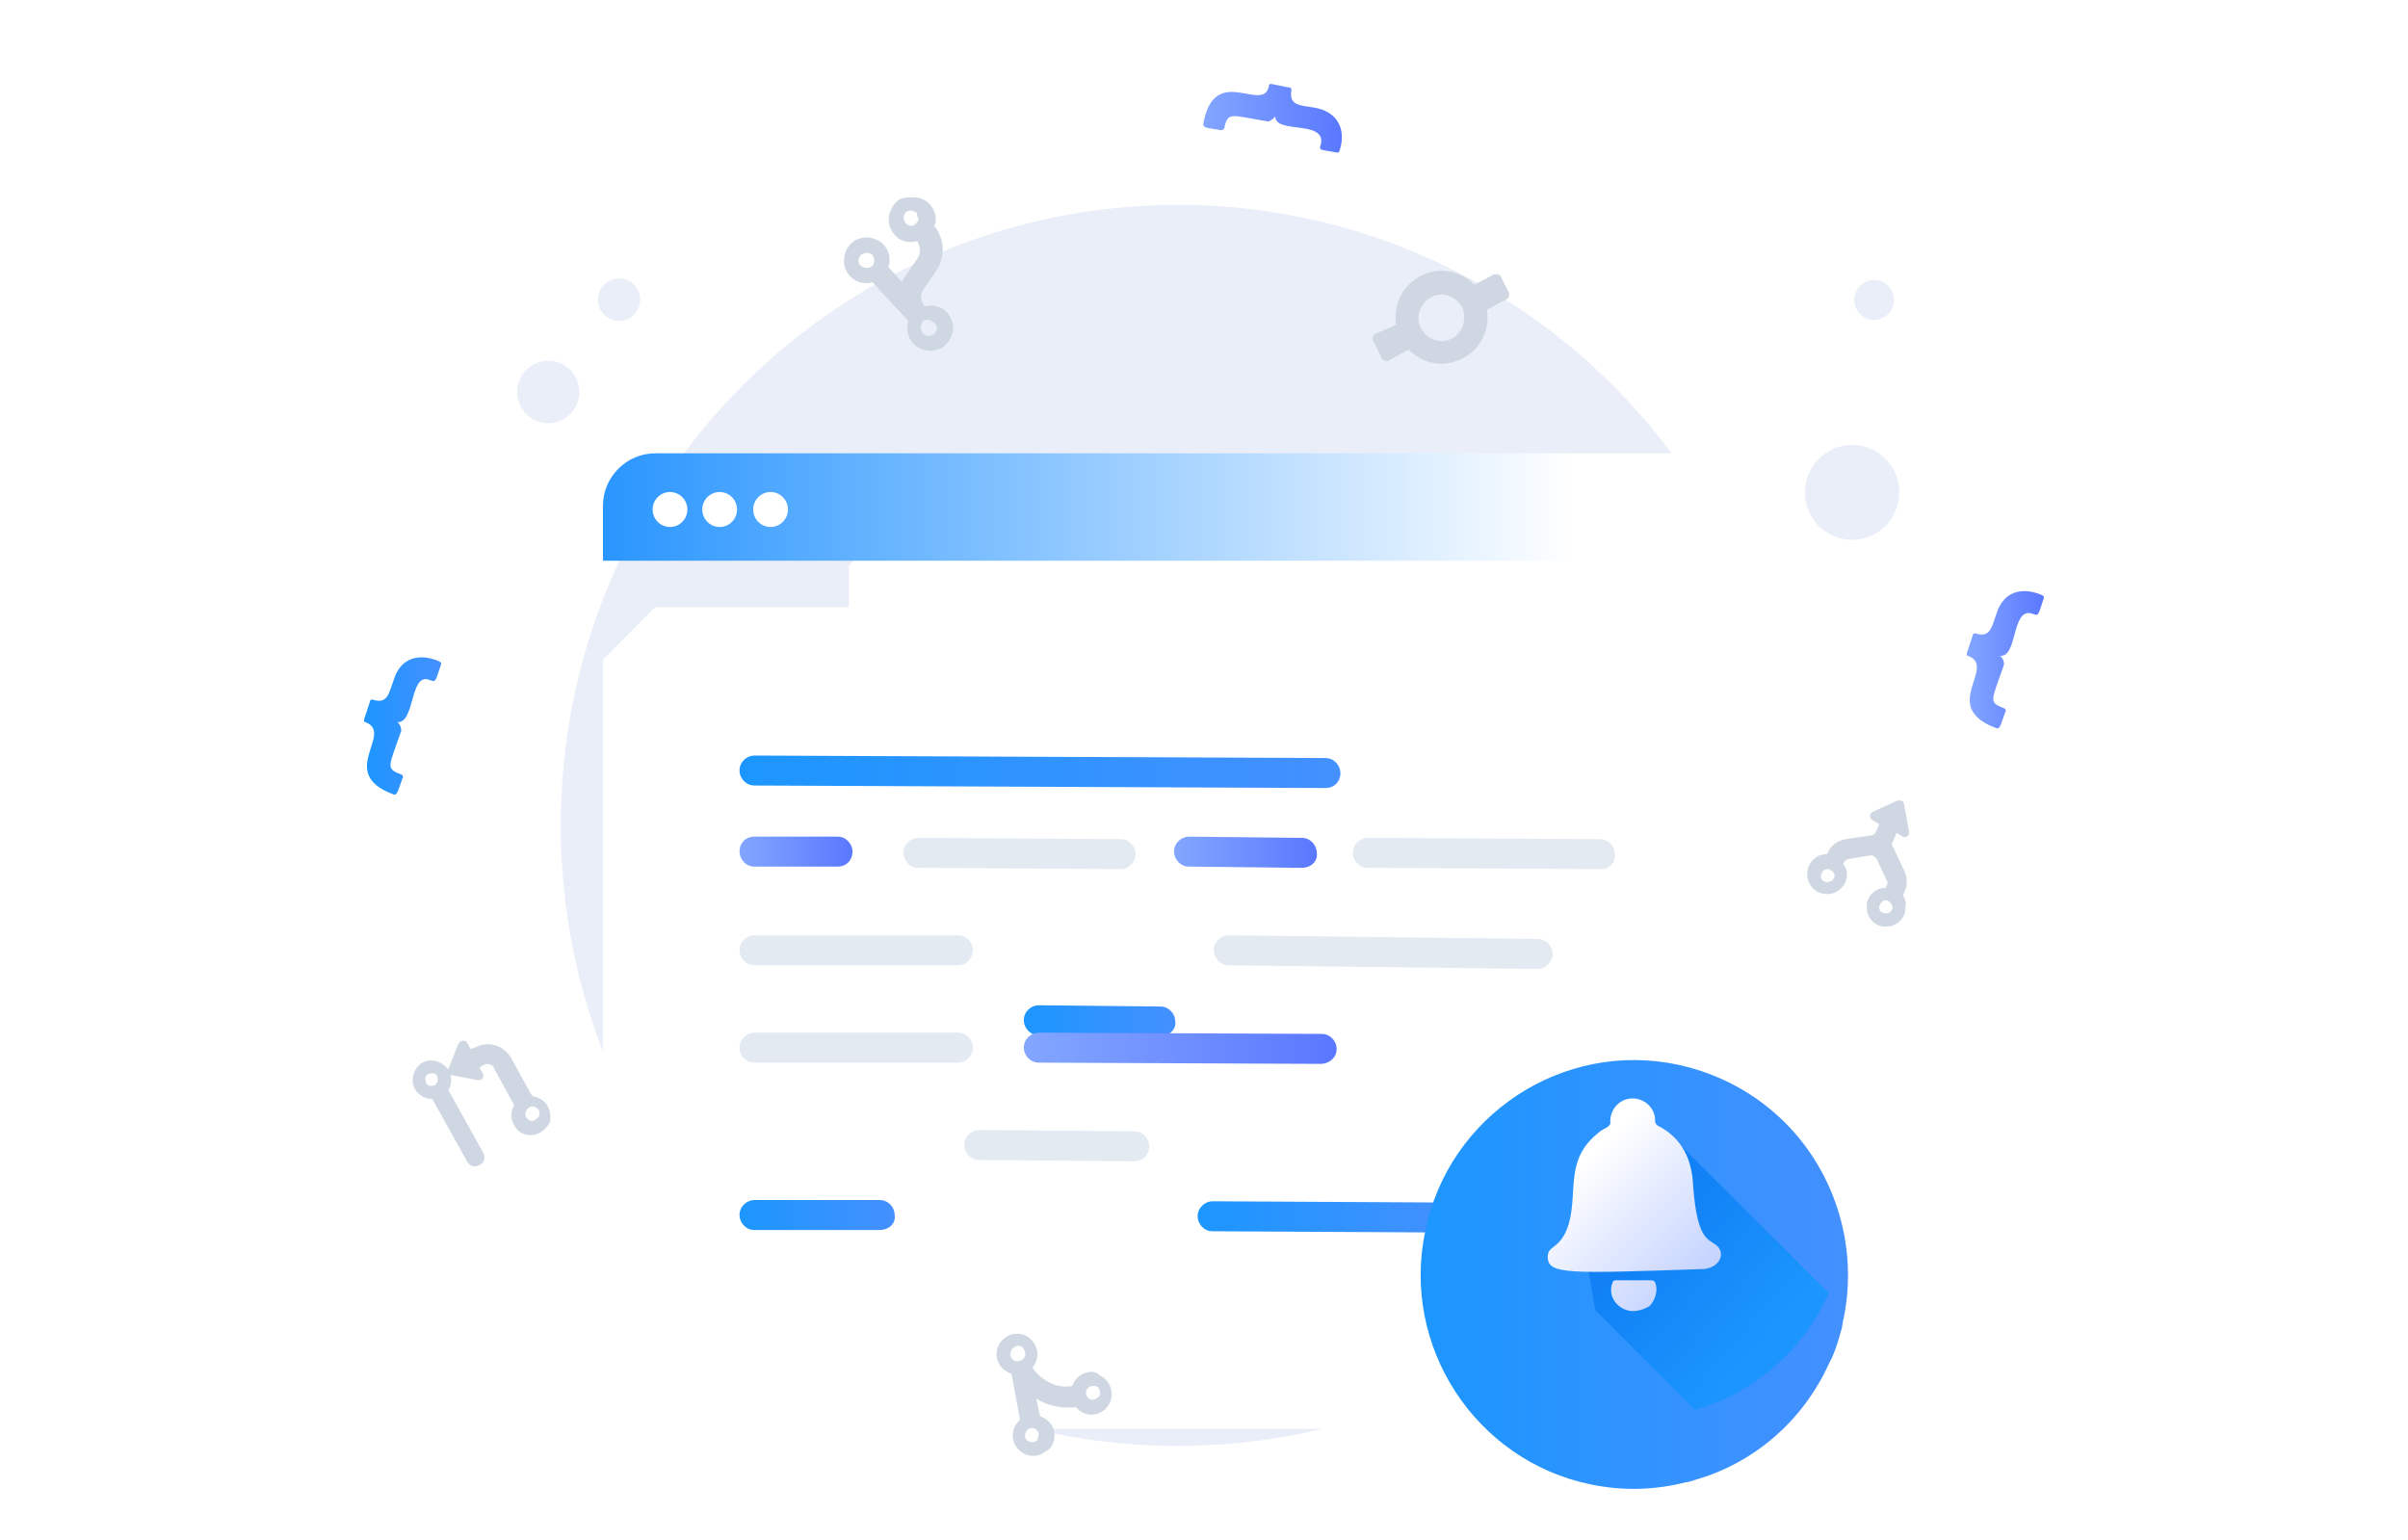
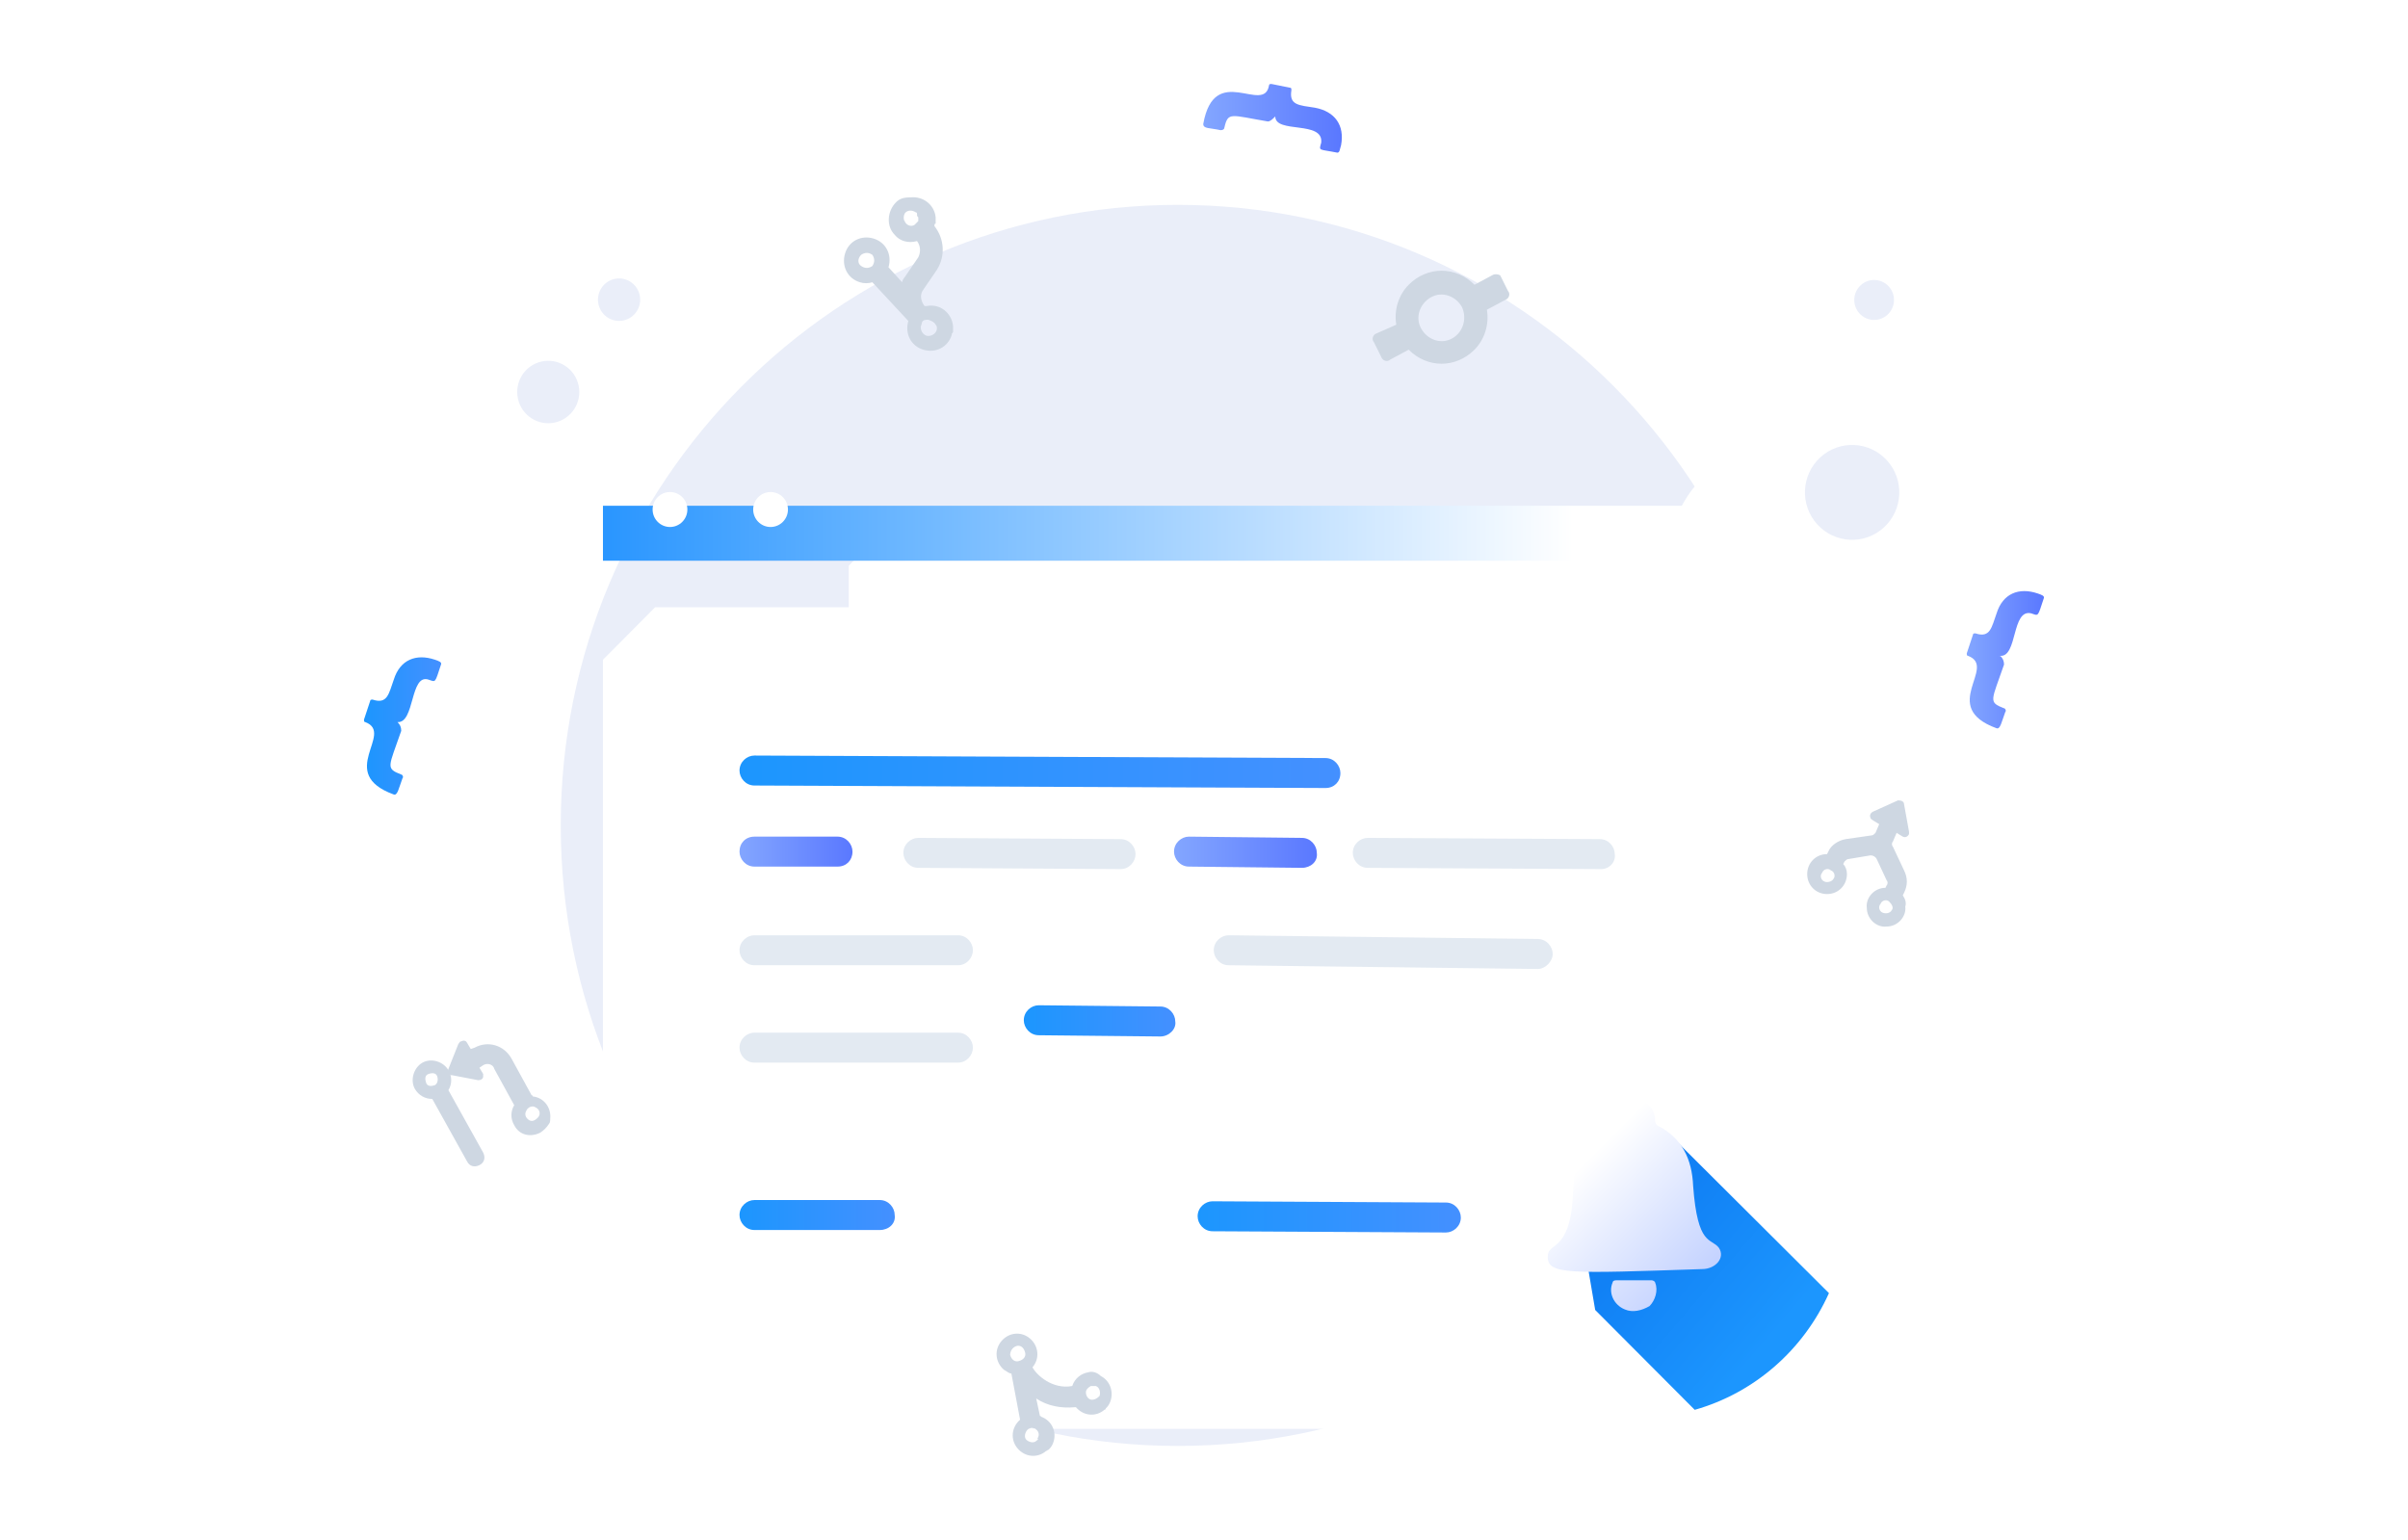
<svg xmlns="http://www.w3.org/2000/svg" width="172" height="110" viewBox="0 0 172 110" fill="none">
  <g clip-path="url(#clip0)">
    <path d="M39.846 30.125C41.011 29.744 41.648 28.486 41.269 27.315C40.891 26.144 39.64 25.503 38.475 25.883C37.311 26.264 36.674 27.522 37.053 28.693C37.431 29.864 38.682 30.505 39.846 30.125Z" fill="#EAEEF9" />
    <path d="M44.686 22.849C45.478 22.59 45.911 21.735 45.654 20.939C45.396 20.142 44.546 19.706 43.754 19.965C42.962 20.224 42.529 21.079 42.786 21.876C43.044 22.672 43.894 23.108 44.686 22.849Z" fill="#EAEEF9" />
    <path d="M134.567 37.676C135.941 36.413 136.037 34.269 134.782 32.888C133.526 31.506 131.395 31.409 130.021 32.672C128.647 33.935 128.551 36.079 129.806 37.46C131.062 38.842 133.193 38.939 134.567 37.676Z" fill="#EAEEF9" />
    <path d="M134.823 22.481C135.402 21.949 135.442 21.047 134.913 20.465C134.385 19.883 133.487 19.842 132.909 20.374C132.33 20.906 132.29 21.808 132.818 22.39C133.347 22.972 134.245 23.013 134.823 22.481Z" fill="#EAEEF9" />
    <path d="M84.126 103.292C108.467 103.292 128.2 83.445 128.2 58.963C128.2 34.481 108.467 14.634 84.126 14.634C59.785 14.634 40.053 34.481 40.053 58.963C40.053 83.445 59.785 103.292 84.126 103.292Z" fill="#EAEEF9" />
    <path d="M60.627 40.411V45.227V83.758C60.627 85.542 62.046 86.969 63.731 86.969H125.806C127.58 86.969 128.91 85.542 128.91 83.758V45.227V40.589C128.91 38.716 127.402 37.2 125.54 37.2H63.731L60.627 40.411Z" fill="white" />
    <g filter="url(#filter0_d)">
      <path d="M43.068 36.129V41.838V87.326C43.068 89.378 44.753 91.072 46.793 91.072H120.13C122.17 91.072 123.855 89.378 123.855 87.326V41.838V36.308C123.855 34.078 122.081 32.383 119.953 32.383H46.793L43.068 36.129Z" fill="white" />
    </g>
-     <path d="M99.823 40.054H43.068V36.129C43.068 34.078 44.753 32.383 46.793 32.383H120.13C122.17 32.383 123.855 34.078 123.855 36.129V40.054H111.351H99.823Z" fill="url(#paint0_linear)" />
+     <path d="M99.823 40.054H43.068V36.129H120.13C122.17 32.383 123.855 34.078 123.855 36.129V40.054H111.351H99.823Z" fill="url(#paint0_linear)" />
    <path d="M47.857 37.646C48.542 37.646 49.098 37.087 49.098 36.397C49.098 35.707 48.542 35.148 47.857 35.148C47.171 35.148 46.615 35.707 46.615 36.397C46.615 37.087 47.171 37.646 47.857 37.646Z" fill="white" />
-     <path d="M51.404 37.646C52.089 37.646 52.645 37.087 52.645 36.397C52.645 35.707 52.089 35.148 51.404 35.148C50.718 35.148 50.162 35.707 50.162 36.397C50.162 37.087 50.718 37.646 51.404 37.646Z" fill="white" />
    <path d="M55.04 37.646C55.726 37.646 56.282 37.087 56.282 36.397C56.282 35.707 55.726 35.148 55.04 35.148C54.355 35.148 53.799 35.707 53.799 36.397C53.799 37.087 54.355 37.646 55.04 37.646Z" fill="white" />
    <path d="M80.046 62.085L65.591 61.995C64.971 61.995 64.527 61.46 64.527 60.925C64.527 60.301 65.059 59.855 65.591 59.855L80.046 59.944C80.667 59.944 81.11 60.479 81.11 61.014C81.11 61.549 80.667 62.085 80.046 62.085Z" fill="#E3EAF2" />
    <path d="M114.365 62.085L97.693 61.995C97.072 61.995 96.629 61.46 96.629 60.925C96.629 60.301 97.161 59.855 97.693 59.855L114.276 59.944C114.897 59.944 115.34 60.479 115.34 61.014C115.429 61.549 114.985 62.085 114.365 62.085Z" fill="#E3EAF2" />
    <g filter="url(#filter1_d)">
      <path d="M103.281 83.045L86.609 82.956C85.988 82.956 85.545 82.421 85.545 81.885C85.545 81.261 86.077 80.815 86.609 80.815L103.281 80.904C103.901 80.904 104.345 81.439 104.345 81.975C104.345 82.599 103.813 83.045 103.281 83.045Z" fill="url(#paint1_linear)" />
    </g>
    <path d="M92.993 61.995L84.924 61.906C84.303 61.906 83.859 61.371 83.859 60.836C83.859 60.212 84.391 59.766 84.924 59.766L92.993 59.855C93.614 59.855 94.058 60.39 94.058 60.925C94.146 61.55 93.614 61.995 92.993 61.995Z" fill="url(#paint2_linear)" />
    <path d="M59.828 61.906H53.886C53.266 61.906 52.822 61.371 52.822 60.836C52.822 60.212 53.266 59.766 53.886 59.766H59.828C60.449 59.766 60.892 60.301 60.892 60.836C60.892 61.46 60.449 61.906 59.828 61.906Z" fill="url(#paint3_linear)" />
    <g filter="url(#filter2_d)">
      <path d="M82.884 69.042L74.193 68.953C73.572 68.953 73.129 68.417 73.129 67.882C73.129 67.258 73.661 66.812 74.193 66.812L82.884 66.901C83.504 66.901 83.948 67.436 83.948 67.971C84.036 68.507 83.504 69.042 82.884 69.042Z" fill="url(#paint4_linear)" />
    </g>
    <path d="M109.842 69.22L87.761 68.953C87.141 68.953 86.697 68.417 86.697 67.882C86.697 67.258 87.229 66.812 87.761 66.812L109.842 67.079C110.463 67.079 110.907 67.615 110.907 68.15C110.907 68.685 110.375 69.22 109.842 69.22Z" fill="#E3EAF2" />
    <path d="M68.43 68.953H53.886C53.266 68.953 52.822 68.417 52.822 67.882C52.822 67.258 53.354 66.812 53.886 66.812H68.43C69.05 66.812 69.494 67.347 69.494 67.882C69.494 68.417 69.05 68.953 68.43 68.953Z" fill="#E3EAF2" />
-     <path d="M94.323 75.999L74.193 75.91C73.572 75.91 73.129 75.374 73.129 74.839C73.129 74.215 73.661 73.769 74.193 73.769L94.412 73.858C95.033 73.858 95.476 74.393 95.476 74.928C95.476 75.553 94.944 75.999 94.323 75.999Z" fill="url(#paint5_linear)" />
    <path d="M68.43 75.91H53.886C53.266 75.91 52.822 75.374 52.822 74.839C52.822 74.215 53.354 73.769 53.886 73.769H68.43C69.05 73.769 69.494 74.304 69.494 74.839C69.494 75.374 69.05 75.91 68.43 75.91Z" fill="#E3EAF2" />
-     <path d="M81.022 82.956L69.937 82.867C69.316 82.867 68.873 82.331 68.873 81.796C68.873 81.172 69.405 80.726 69.937 80.726L81.022 80.815C81.643 80.815 82.086 81.35 82.086 81.885C82.086 82.51 81.643 82.956 81.022 82.956Z" fill="#E3EAF2" />
    <g filter="url(#filter3_d)">
      <path d="M62.843 82.867H53.886C53.266 82.867 52.822 82.331 52.822 81.796C52.822 81.172 53.354 80.726 53.886 80.726H62.843C63.464 80.726 63.907 81.261 63.907 81.796C63.996 82.421 63.464 82.867 62.843 82.867Z" fill="url(#paint6_linear)" />
    </g>
    <g filter="url(#filter4_d)">
      <path d="M94.679 51.292L53.886 51.114C53.266 51.114 52.822 50.579 52.822 50.044C52.822 49.419 53.354 48.973 53.886 48.973L94.679 49.152C95.299 49.152 95.743 49.687 95.743 50.222C95.743 50.846 95.299 51.292 94.679 51.292Z" fill="url(#paint7_linear)" />
    </g>
    <g filter="url(#filter5_d)">
      <path d="M28.394 46.583C28.572 46.761 28.66 46.94 28.66 47.207C27.774 49.794 27.508 49.883 28.66 50.329C28.749 50.329 28.838 50.507 28.749 50.596C28.483 51.31 28.394 51.845 28.128 51.756C23.96 50.24 28.217 47.386 26.089 46.583C26 46.583 26 46.494 26 46.404L26.443 45.066C26.443 44.977 26.532 44.977 26.621 44.977C27.685 45.334 27.774 44.531 28.128 43.55C28.572 42.123 29.724 41.677 31.055 42.123C31.321 42.212 31.587 42.301 31.498 42.48C31.055 43.818 31.143 43.729 30.611 43.55C29.281 43.104 29.636 46.672 28.394 46.583Z" fill="url(#paint8_linear)" />
    </g>
    <path d="M142.879 46.85C142.79 46.85 142.79 46.94 142.879 46.85C143.056 47.029 143.145 47.207 143.145 47.475C142.258 50.061 141.992 50.151 143.145 50.596C143.233 50.596 143.322 50.775 143.233 50.864C142.967 51.578 142.879 52.113 142.613 52.024C138.445 50.507 142.701 47.653 140.573 46.85C140.484 46.85 140.484 46.761 140.484 46.672L140.928 45.334C140.928 45.245 141.016 45.245 141.105 45.245C142.169 45.602 142.258 44.799 142.613 43.818C143.056 42.391 144.209 41.945 145.539 42.391C145.805 42.48 146.071 42.569 145.982 42.748C145.539 44.085 145.628 43.996 145.096 43.818C143.677 43.461 144.12 46.94 142.879 46.85Z" fill="url(#paint9_linear)" />
    <path d="M91.091 8.319C91.002 8.23 91.002 8.23 91.091 8.319C90.913 8.497 90.736 8.676 90.559 8.676C87.898 8.23 87.721 7.962 87.455 9.122C87.455 9.211 87.366 9.3 87.189 9.3C86.391 9.122 85.947 9.211 85.947 8.854C86.745 4.395 90.293 8.23 90.647 6.089C90.647 6 90.736 6 90.825 6L92.155 6.268C92.243 6.268 92.243 6.357 92.243 6.446C92.066 7.516 92.775 7.516 93.928 7.695C95.347 7.962 96.057 8.943 95.791 10.37C95.702 10.638 95.702 10.906 95.525 10.906C94.194 10.638 94.194 10.816 94.372 10.192C94.549 8.587 91.091 9.568 91.091 8.319Z" fill="url(#paint10_linear)" />
    <path d="M63.996 14.456C63.375 15.08 63.286 16.15 63.907 16.774C64.262 17.221 64.882 17.399 65.503 17.221C65.769 17.577 65.769 18.023 65.592 18.38L64.617 19.807C64.528 19.896 64.439 20.075 64.439 20.164L63.464 19.094C63.73 18.202 63.286 17.31 62.4 17.042C61.513 16.774 60.626 17.221 60.36 18.112C60.094 19.004 60.537 19.896 61.424 20.164C61.69 20.253 62.045 20.253 62.311 20.164L64.882 22.929C64.617 23.821 65.06 24.713 65.947 24.98C66.833 25.248 67.72 24.802 67.986 23.91C67.986 23.821 67.986 23.821 68.075 23.732C68.075 23.553 68.075 23.375 68.075 23.286C67.986 22.394 67.188 21.68 66.213 21.858C66.124 21.858 66.124 21.858 66.035 21.858C65.769 21.502 65.681 21.056 65.947 20.699L66.922 19.272C67.543 18.291 67.454 17.042 66.745 16.15C66.745 16.061 66.745 15.972 66.833 15.972C66.833 15.793 66.833 15.615 66.833 15.526C66.745 14.634 65.947 14.01 65.06 14.099C64.528 14.099 64.262 14.188 63.996 14.456ZM61.513 18.202C61.779 18.023 62.045 18.023 62.311 18.202C62.488 18.469 62.488 18.737 62.311 19.004C62.045 19.183 61.779 19.183 61.513 19.004C61.247 18.826 61.247 18.469 61.513 18.202ZM66.833 23.196C66.922 23.286 66.922 23.375 66.922 23.464C66.922 23.732 66.656 23.999 66.301 23.999C66.035 23.999 65.769 23.732 65.769 23.375C65.769 23.286 65.858 23.107 65.858 23.018C65.947 22.84 66.124 22.84 66.301 22.84C66.567 22.929 66.745 23.018 66.833 23.196ZM64.617 15.258C64.794 14.991 65.148 14.991 65.415 15.169C65.503 15.169 65.503 15.258 65.503 15.347C65.503 15.437 65.503 15.437 65.592 15.526C65.592 15.615 65.592 15.615 65.592 15.704C65.592 15.793 65.592 15.793 65.592 15.793C65.503 15.883 65.415 15.972 65.326 16.061C65.06 16.239 64.705 16.061 64.617 15.793C64.528 15.704 64.528 15.437 64.617 15.258Z" fill="#CED7E2" />
    <path d="M106.65 19.629L105.32 20.342C103.99 19.004 101.95 19.004 100.62 20.342C99.911 21.056 99.556 22.126 99.733 23.196L98.315 23.821C98.049 23.91 97.96 24.267 98.137 24.445L98.669 25.515C98.758 25.783 99.113 25.872 99.29 25.694L100.62 24.98C101.95 26.318 103.99 26.318 105.32 24.98C106.03 24.267 106.384 23.196 106.207 22.126L107.537 21.413C107.803 21.323 107.892 20.967 107.715 20.788L107.182 19.718C107.182 19.629 106.828 19.54 106.65 19.629ZM103.724 24.177C102.926 24.623 101.95 24.267 101.507 23.464C101.064 22.661 101.418 21.68 102.216 21.234C103.015 20.788 103.99 21.145 104.433 21.948C104.788 22.75 104.522 23.732 103.724 24.177Z" fill="#CED7E2" />
    <path d="M37.97 78.236L36.552 75.649C36.02 74.668 34.867 74.311 33.891 74.846L33.625 74.936L33.359 74.49C33.27 74.311 33.093 74.311 32.916 74.4C32.827 74.4 32.827 74.49 32.738 74.579L32.029 76.363C31.94 76.541 32.029 76.719 32.206 76.809C32.206 76.809 32.206 76.809 32.295 76.809L34.157 77.165C34.335 77.165 34.512 77.076 34.512 76.898C34.512 76.809 34.512 76.719 34.512 76.719L34.246 76.273L34.512 76.095C34.778 75.917 35.221 76.006 35.31 76.363L36.729 78.949C36.463 79.395 36.463 79.93 36.729 80.376C37.084 81.09 37.882 81.268 38.591 80.912C38.857 80.733 39.035 80.555 39.212 80.287C39.301 80.198 39.301 80.019 39.301 79.93C39.389 79.128 38.857 78.414 38.059 78.325C38.059 78.236 37.97 78.236 37.97 78.236ZM37.793 80.019C37.704 80.019 37.704 80.019 37.793 80.019C37.527 79.841 37.438 79.574 37.616 79.306C37.704 79.128 37.882 79.038 38.059 79.038C38.148 79.038 38.325 79.128 38.414 79.217C38.591 79.395 38.591 79.663 38.414 79.841C38.148 80.109 37.97 80.109 37.793 80.019Z" fill="#CED7E2" />
    <path d="M30.168 75.917C29.547 76.273 29.281 77.165 29.635 77.79C29.901 78.236 30.345 78.503 30.877 78.503L33.36 82.963C33.537 83.32 33.892 83.409 34.247 83.231C34.602 83.052 34.69 82.695 34.513 82.338L32.03 77.879C32.296 77.433 32.296 76.898 32.03 76.452C31.675 75.827 30.788 75.56 30.168 75.917ZM31.054 77.522C30.788 77.611 30.522 77.611 30.434 77.344C30.345 77.076 30.345 76.809 30.611 76.719C30.877 76.63 31.143 76.63 31.232 76.898C31.32 77.165 31.232 77.433 31.054 77.522Z" fill="#CED7E2" />
    <path d="M135.914 63.958L136.003 63.779C136.269 63.244 136.269 62.709 136.003 62.174L135.205 60.479C135.116 60.39 135.116 60.212 135.205 60.122L135.471 59.498L135.914 59.766C136.092 59.855 136.269 59.766 136.358 59.587C136.358 59.498 136.358 59.409 136.358 59.409L136.003 57.447C136.003 57.268 135.826 57.179 135.648 57.179H135.56L133.786 57.982C133.609 58.071 133.52 58.249 133.609 58.428C133.609 58.517 133.697 58.517 133.786 58.606L134.229 58.874L133.963 59.498C133.875 59.587 133.786 59.676 133.697 59.676L131.835 59.944C131.303 60.033 130.771 60.39 130.593 60.836L130.505 61.014C129.707 61.014 129.086 61.639 129.086 62.441C129.086 63.244 129.707 63.868 130.505 63.868C131.303 63.868 131.924 63.244 131.924 62.441C131.924 62.174 131.835 61.906 131.658 61.728L131.746 61.55C131.835 61.46 131.924 61.371 132.012 61.371L133.609 61.103C133.786 61.103 133.963 61.193 134.052 61.371L134.761 62.887C134.85 62.977 134.85 63.155 134.761 63.244L134.673 63.422C133.875 63.422 133.254 64.136 133.343 64.85C133.343 65.652 134.052 66.277 134.761 66.188C135.56 66.188 136.18 65.474 136.092 64.76C136.18 64.493 136.092 64.225 135.914 63.958ZM130.327 62.977C130.061 62.887 129.973 62.531 130.15 62.352C130.239 62.085 130.593 61.995 130.771 62.174C131.037 62.263 131.126 62.62 130.948 62.798C130.86 62.977 130.505 63.066 130.327 62.977ZM134.495 65.206C134.229 65.117 134.141 64.76 134.318 64.582C134.407 64.314 134.761 64.225 134.939 64.404C135.116 64.582 135.293 64.85 135.116 65.028C135.027 65.206 134.761 65.296 134.495 65.206Z" fill="#CED7E2" />
    <g filter="url(#filter6_d)">
-       <path d="M131.688 89.178C131.608 89.418 131.608 89.739 131.528 89.98C131.289 90.861 131.049 91.663 130.65 92.385C128.812 96.473 125.297 99.519 121.063 100.721C120.823 100.802 120.583 100.882 120.423 100.882C118.266 101.443 115.95 101.523 113.633 101.042C105.404 99.359 100.051 91.182 101.809 82.925C103.487 74.669 111.635 69.297 119.864 71.061C122.82 71.702 125.457 73.145 127.534 75.23C131.129 78.837 132.727 84.128 131.688 89.178Z" fill="url(#paint11_linear)" />
-     </g>
+       </g>
    <path d="M130.639 92.376C128.802 96.465 125.287 99.511 121.052 100.713L113.942 93.579L113.383 90.292L118.895 89.651L119.455 81.234L130.639 92.376Z" fill="url(#paint12_linear)" />
    <path d="M110.553 89.776C110.553 88.894 111.511 89.295 112.071 87.371C112.71 85.046 111.751 82.802 114.228 80.878C114.388 80.717 114.627 80.637 114.867 80.477C114.947 80.397 115.027 80.317 115.027 80.236C114.947 79.355 115.586 78.553 116.465 78.473C117.343 78.393 118.142 79.034 118.222 79.916C118.222 79.996 118.222 80.076 118.222 80.076C118.222 80.236 118.302 80.317 118.382 80.397C120.14 81.278 120.859 82.802 120.939 84.726C121.258 89.054 122.217 88.413 122.776 89.135C123.255 89.856 122.536 90.658 121.578 90.658C111.991 90.978 110.553 91.058 110.553 89.776Z" fill="url(#paint13_linear)" />
    <path d="M116.065 93.543C115.266 93.223 114.867 92.341 115.186 91.62C115.186 91.539 115.266 91.459 115.426 91.459C116.305 91.459 117.104 91.459 117.983 91.459C118.063 91.459 118.222 91.539 118.222 91.62C118.462 92.181 118.222 92.902 117.823 93.303C117.264 93.624 116.625 93.784 116.065 93.543Z" fill="url(#paint14_linear)" />
    <path d="M77.74 98.029C77.208 98.119 76.765 98.475 76.588 99.011C75.169 99.278 74.016 98.208 73.75 97.673C74.282 97.048 74.193 96.156 73.573 95.621C72.952 95.086 72.065 95.175 71.533 95.8C71.001 96.424 71.09 97.316 71.71 97.851C71.888 97.94 72.065 98.119 72.242 98.119L72.863 101.419C72.242 101.954 72.154 102.846 72.686 103.47C73.218 104.095 74.105 104.184 74.725 103.649C74.814 103.649 74.814 103.559 74.903 103.559C74.991 103.47 75.08 103.381 75.169 103.203C75.523 102.489 75.257 101.597 74.459 101.24C74.371 101.24 74.371 101.151 74.282 101.151L74.016 99.903C74.814 100.438 75.79 100.616 76.765 100.527H76.854C77.386 101.151 78.273 101.24 78.893 100.705C78.982 100.705 78.982 100.616 78.982 100.616C79.071 100.527 79.159 100.438 79.248 100.259C79.603 99.546 79.337 98.654 78.627 98.297C78.361 98.029 78.007 97.94 77.74 98.029ZM72.597 96.156C72.863 96.067 73.129 96.246 73.218 96.602C73.306 96.87 73.129 97.138 72.775 97.227C72.508 97.316 72.242 97.138 72.154 96.781C72.154 96.513 72.331 96.246 72.597 96.156ZM74.016 102.935C73.839 103.113 73.484 103.024 73.306 102.846C73.129 102.667 73.218 102.311 73.395 102.132C73.395 102.132 73.484 102.043 73.573 102.043C73.661 101.954 73.839 102.043 73.927 102.043C74.193 102.222 74.282 102.489 74.105 102.757C74.193 102.846 74.105 102.846 74.016 102.935ZM78.007 99.992C77.74 99.992 77.563 99.724 77.563 99.457C77.563 99.278 77.74 99.1 77.918 99.011C78.007 99.011 78.184 99.011 78.273 99.011C78.539 99.1 78.627 99.457 78.539 99.724C78.361 99.903 78.184 99.992 78.007 99.992Z" fill="#CED7E2" />
  </g>
  <defs>
    <filter id="filter0_d" x="21.068" y="21.383" width="124.787" height="102.689" filterUnits="userSpaceOnUse" color-interpolation-filters="sRGB">
      <feFlood flood-opacity="0" result="BackgroundImageFix" />
      <feColorMatrix in="SourceAlpha" type="matrix" values="0 0 0 0 0 0 0 0 0 0 0 0 0 0 0 0 0 0 127 0" />
      <feOffset dy="11" />
      <feGaussianBlur stdDeviation="11" />
      <feColorMatrix type="matrix" values="0 0 0 0 0.398 0 0 0 0 0.477 0 0 0 0 0.575 0 0 0 0.18 0" />
      <feBlend mode="normal" in2="BackgroundImageFix" result="effect1_dropShadow" />
      <feBlend mode="normal" in="SourceGraphic" in2="effect1_dropShadow" result="shape" />
    </filter>
    <filter id="filter1_d" x="77.545" y="77.815" width="34.8" height="18.23" filterUnits="userSpaceOnUse" color-interpolation-filters="sRGB">
      <feFlood flood-opacity="0" result="BackgroundImageFix" />
      <feColorMatrix in="SourceAlpha" type="matrix" values="0 0 0 0 0 0 0 0 0 0 0 0 0 0 0 0 0 0 127 0" />
      <feOffset dy="5" />
      <feGaussianBlur stdDeviation="4" />
      <feColorMatrix type="matrix" values="0 0 0 0 0.113 0 0 0 0 0.296 0 0 0 0 1 0 0 0 0.22 0" />
      <feBlend mode="normal" in2="BackgroundImageFix" result="effect1_dropShadow" />
      <feBlend mode="normal" in="SourceGraphic" in2="effect1_dropShadow" result="shape" />
    </filter>
    <filter id="filter2_d" x="65.129" y="63.812" width="26.828" height="18.23" filterUnits="userSpaceOnUse" color-interpolation-filters="sRGB">
      <feFlood flood-opacity="0" result="BackgroundImageFix" />
      <feColorMatrix in="SourceAlpha" type="matrix" values="0 0 0 0 0 0 0 0 0 0 0 0 0 0 0 0 0 0 127 0" />
      <feOffset dy="5" />
      <feGaussianBlur stdDeviation="4" />
      <feColorMatrix type="matrix" values="0 0 0 0 0.113 0 0 0 0 0.296 0 0 0 0 1 0 0 0 0.22 0" />
      <feBlend mode="normal" in2="BackgroundImageFix" result="effect1_dropShadow" />
      <feBlend mode="normal" in="SourceGraphic" in2="effect1_dropShadow" result="shape" />
    </filter>
    <filter id="filter3_d" x="44.822" y="77.726" width="27.095" height="18.141" filterUnits="userSpaceOnUse" color-interpolation-filters="sRGB">
      <feFlood flood-opacity="0" result="BackgroundImageFix" />
      <feColorMatrix in="SourceAlpha" type="matrix" values="0 0 0 0 0 0 0 0 0 0 0 0 0 0 0 0 0 0 127 0" />
      <feOffset dy="5" />
      <feGaussianBlur stdDeviation="4" />
      <feColorMatrix type="matrix" values="0 0 0 0 0.113 0 0 0 0 0.296 0 0 0 0 1 0 0 0 0.22 0" />
      <feBlend mode="normal" in2="BackgroundImageFix" result="effect1_dropShadow" />
      <feBlend mode="normal" in="SourceGraphic" in2="effect1_dropShadow" result="shape" />
    </filter>
    <filter id="filter4_d" x="44.822" y="45.973" width="58.921" height="18.319" filterUnits="userSpaceOnUse" color-interpolation-filters="sRGB">
      <feFlood flood-opacity="0" result="BackgroundImageFix" />
      <feColorMatrix in="SourceAlpha" type="matrix" values="0 0 0 0 0 0 0 0 0 0 0 0 0 0 0 0 0 0 127 0" />
      <feOffset dy="5" />
      <feGaussianBlur stdDeviation="4" />
      <feColorMatrix type="matrix" values="0 0 0 0 0.113 0 0 0 0 0.296 0 0 0 0 1 0 0 0 0.22 0" />
      <feBlend mode="normal" in2="BackgroundImageFix" result="effect1_dropShadow" />
      <feBlend mode="normal" in="SourceGraphic" in2="effect1_dropShadow" result="shape" />
    </filter>
    <filter id="filter5_d" x="18" y="38.957" width="21.515" height="25.808" filterUnits="userSpaceOnUse" color-interpolation-filters="sRGB">
      <feFlood flood-opacity="0" result="BackgroundImageFix" />
      <feColorMatrix in="SourceAlpha" type="matrix" values="0 0 0 0 0 0 0 0 0 0 0 0 0 0 0 0 0 0 127 0" />
      <feOffset dy="5" />
      <feGaussianBlur stdDeviation="4" />
      <feColorMatrix type="matrix" values="0 0 0 0 0.113 0 0 0 0 0.296 0 0 0 0 1 0 0 0 0.22 0" />
      <feBlend mode="normal" in2="BackgroundImageFix" result="effect1_dropShadow" />
      <feBlend mode="normal" in="SourceGraphic" in2="effect1_dropShadow" result="shape" />
    </filter>
    <filter id="filter6_d" x="93.475" y="67.726" width="46.526" height="46.632" filterUnits="userSpaceOnUse" color-interpolation-filters="sRGB">
      <feFlood flood-opacity="0" result="BackgroundImageFix" />
      <feColorMatrix in="SourceAlpha" type="matrix" values="0 0 0 0 0 0 0 0 0 0 0 0 0 0 0 0 0 0 127 0" />
      <feOffset dy="5" />
      <feGaussianBlur stdDeviation="4" />
      <feColorMatrix type="matrix" values="0 0 0 0 0.113 0 0 0 0 0.296 0 0 0 0 1 0 0 0 0.22 0" />
      <feBlend mode="normal" in2="BackgroundImageFix" result="effect1_dropShadow" />
      <feBlend mode="normal" in="SourceGraphic" in2="effect1_dropShadow" result="shape" />
    </filter>
    <linearGradient id="paint0_linear" x1="42.674" y1="36.191" x2="112.379" y2="36.191" gradientUnits="userSpaceOnUse">
      <stop stop-color="#2895FF" />
      <stop offset="1" stop-color="white" />
    </linearGradient>
    <linearGradient id="paint1_linear" x1="85.545" y1="81.931" x2="104.371" y2="81.931" gradientUnits="userSpaceOnUse">
      <stop stop-color="#1C96FE" />
      <stop offset="1" stop-color="#4490FF" />
    </linearGradient>
    <linearGradient id="paint2_linear" x1="83.87" y1="60.89" x2="94.114" y2="60.89" gradientUnits="userSpaceOnUse">
      <stop stop-color="#83A6FF" />
      <stop offset="1" stop-color="#5A78FF" />
    </linearGradient>
    <linearGradient id="paint3_linear" x1="52.807" y1="60.804" x2="60.923" y2="60.804" gradientUnits="userSpaceOnUse">
      <stop stop-color="#83A6FF" />
      <stop offset="1" stop-color="#5A78FF" />
    </linearGradient>
    <linearGradient id="paint4_linear" x1="73.129" y1="67.928" x2="83.972" y2="67.928" gradientUnits="userSpaceOnUse">
      <stop stop-color="#1C96FE" />
      <stop offset="1" stop-color="#4490FF" />
    </linearGradient>
    <linearGradient id="paint5_linear" x1="73.135" y1="74.876" x2="95.454" y2="74.876" gradientUnits="userSpaceOnUse">
      <stop stop-color="#83A6FF" />
      <stop offset="1" stop-color="#5A78FF" />
    </linearGradient>
    <linearGradient id="paint6_linear" x1="52.822" y1="81.797" x2="63.932" y2="81.797" gradientUnits="userSpaceOnUse">
      <stop stop-color="#1C96FE" />
      <stop offset="1" stop-color="#4490FF" />
    </linearGradient>
    <linearGradient id="paint7_linear" x1="52.822" y1="50.134" x2="95.802" y2="50.134" gradientUnits="userSpaceOnUse">
      <stop stop-color="#1C96FE" />
      <stop offset="1" stop-color="#4490FF" />
    </linearGradient>
    <linearGradient id="paint8_linear" x1="26" y1="46.867" x2="31.523" y2="46.867" gradientUnits="userSpaceOnUse">
      <stop stop-color="#1C96FE" />
      <stop offset="1" stop-color="#4490FF" />
    </linearGradient>
    <linearGradient id="paint9_linear" x1="140.543" y1="47.192" x2="146.054" y2="47.192" gradientUnits="userSpaceOnUse">
      <stop stop-color="#83A6FF" />
      <stop offset="1" stop-color="#5A78FF" />
    </linearGradient>
    <linearGradient id="paint10_linear" x1="85.939" y1="8.408" x2="95.816" y2="8.408" gradientUnits="userSpaceOnUse">
      <stop stop-color="#83A6FF" />
      <stop offset="1" stop-color="#5A78FF" />
    </linearGradient>
    <linearGradient id="paint11_linear" x1="101.475" y1="86.058" x2="132.042" y2="86.058" gradientUnits="userSpaceOnUse">
      <stop stop-color="#1C96FE" />
      <stop offset="1" stop-color="#4490FF" />
    </linearGradient>
    <linearGradient id="paint12_linear" x1="118.619" y1="86.993" x2="127.437" y2="94.532" gradientUnits="userSpaceOnUse">
      <stop stop-color="#1181F5" />
      <stop offset="1" stop-color="#1C96FE" />
    </linearGradient>
    <linearGradient id="paint13_linear" x1="121.546" y1="92.019" x2="112.855" y2="83.357" gradientUnits="userSpaceOnUse">
      <stop offset="0.011" stop-color="#C2D1FF" />
      <stop offset="1" stop-color="white" />
    </linearGradient>
    <linearGradient id="paint14_linear" x1="119.039" y1="94.534" x2="110.348" y2="85.873" gradientUnits="userSpaceOnUse">
      <stop offset="0.011" stop-color="#C2D1FF" />
      <stop offset="1" stop-color="white" />
    </linearGradient>
    <clipPath id="clip0">
      <rect width="172" height="110" fill="white" />
    </clipPath>
  </defs>
</svg>